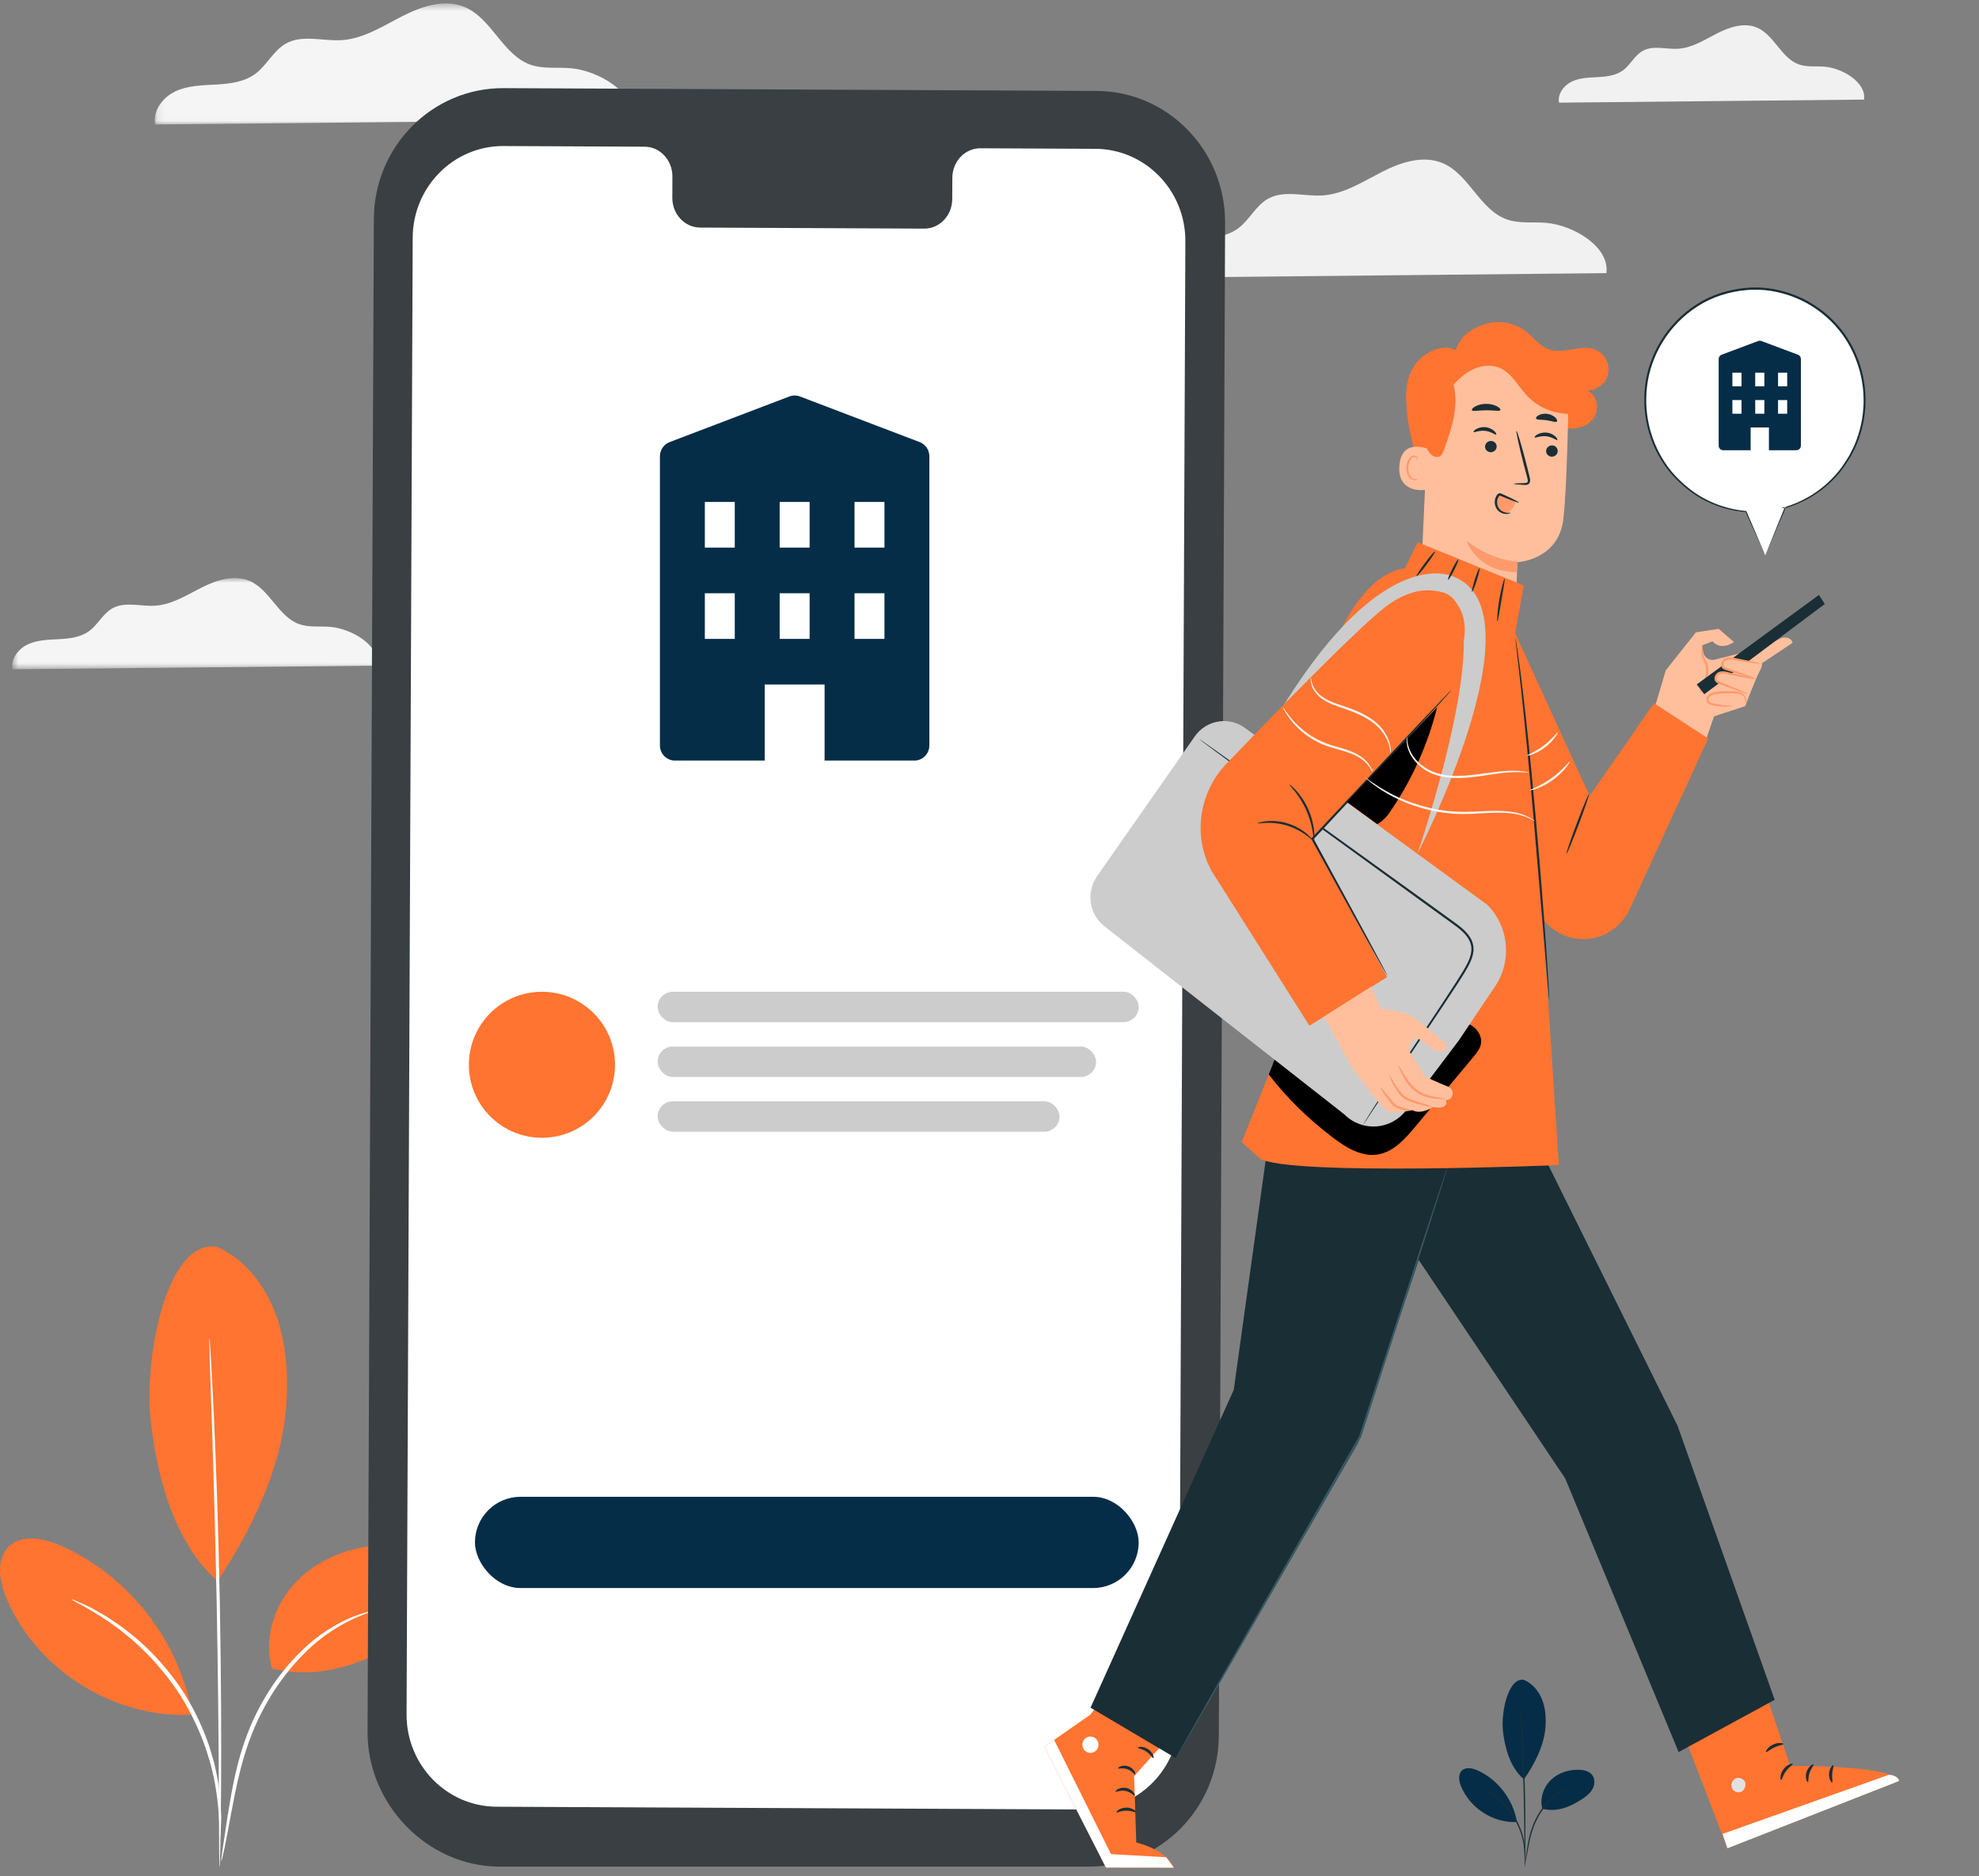
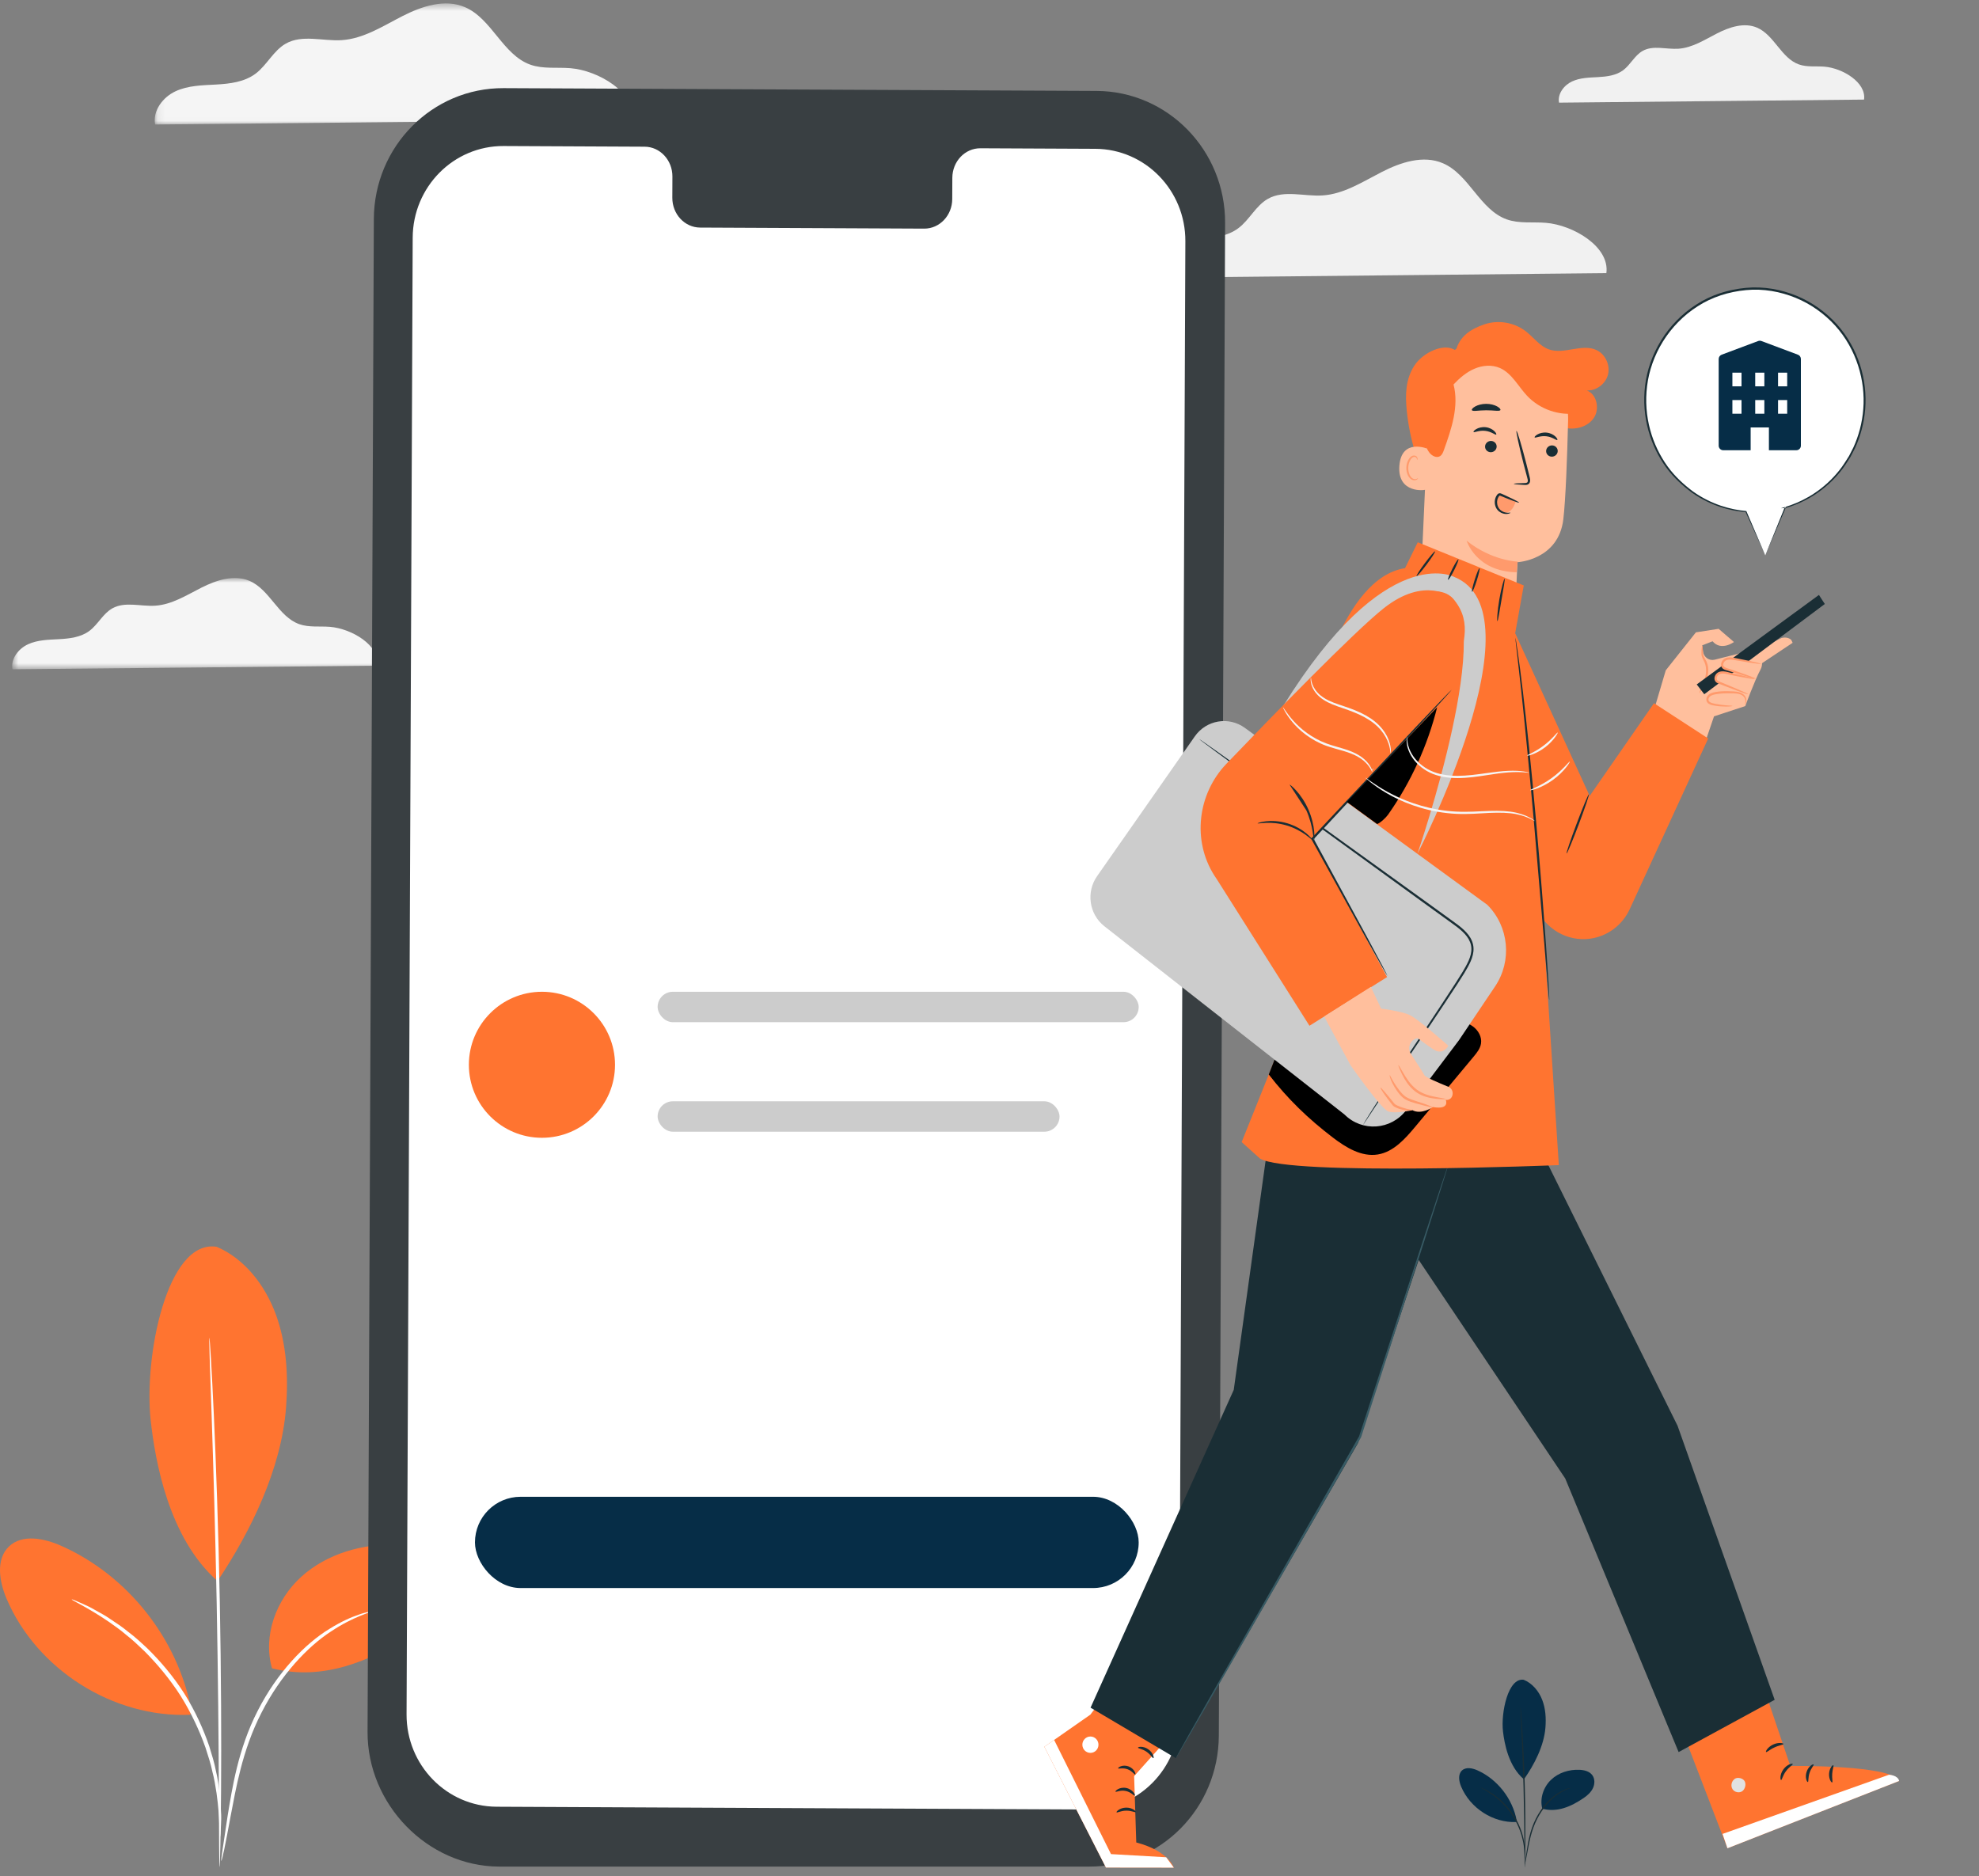
<svg xmlns="http://www.w3.org/2000/svg" width="270" height="256" viewBox="0 0 270 256" fill="none">
  <rect x="0" y="0" width="270" height="256" fill="#808080" stroke="none" />
  <path fill-rule="evenodd" clip-rule="evenodd" d="M254.319 13.588C254.637 11.234 251.372 9.297 248.919 9.096C247.749 9 246.534 9.182 245.425 8.789C243.024 7.937 242.065 4.78 239.722 3.774C237.97 3.022 235.954 3.692 234.256 4.562C232.557 5.431 230.879 6.526 228.982 6.65C227.331 6.757 225.539 6.134 224.096 6.955C223.02 7.566 222.456 8.828 221.464 9.572C220.494 10.3 219.229 10.455 218.024 10.521C216.821 10.588 215.575 10.6 214.479 11.111C213.382 11.622 212.476 12.801 212.703 14.006L254.319 13.588Z" fill="#F1F1F1" />
  <mask id="mask0_903_3160" style="mask-type:luminance" maskUnits="userSpaceOnUse" x="21" y="0" width="66" height="17">
    <path fill-rule="evenodd" clip-rule="evenodd" d="M21.107 0.468H86.306V16.987H21.107V0.468Z" fill="white" />
  </mask>
  <g mask="url(#mask0_903_3160)">
    <path fill-rule="evenodd" clip-rule="evenodd" d="M86.273 16.332C86.771 12.649 81.663 9.619 77.824 9.304C75.994 9.154 74.093 9.439 72.359 8.824C68.602 7.491 67.102 2.552 63.436 0.978C60.695 -0.198 57.54 0.849 54.883 2.209C52.226 3.57 49.6 5.283 46.631 5.476C44.049 5.645 41.245 4.67 38.987 5.954C37.303 6.91 36.421 8.885 34.87 10.05C33.352 11.189 31.372 11.43 29.488 11.534C27.605 11.638 25.655 11.658 23.94 12.457C22.226 13.256 20.806 15.102 21.163 16.987L86.273 16.332Z" fill="#F5F5F5" />
  </g>
  <mask id="mask1_903_3160" style="mask-type:luminance" maskUnits="userSpaceOnUse" x="1" y="78" width="51" height="14">
    <path fill-rule="evenodd" clip-rule="evenodd" d="M1.662 78.865H51.508V91.318H1.662V78.865Z" fill="white" />
  </mask>
  <g mask="url(#mask1_903_3160)">
    <path fill-rule="evenodd" clip-rule="evenodd" d="M51.482 90.825C51.863 88.048 47.958 85.764 45.023 85.526C43.624 85.413 42.17 85.628 40.844 85.164C37.972 84.159 36.825 80.436 34.023 79.249C31.927 78.363 29.515 79.152 27.484 80.178C25.452 81.204 23.445 82.495 21.175 82.641C19.201 82.768 17.058 82.033 15.331 83.001C14.044 83.722 13.369 85.21 12.183 86.088C11.023 86.947 9.509 87.129 8.069 87.207C6.629 87.286 5.138 87.3 3.827 87.903C2.516 88.505 1.431 89.897 1.704 91.318L51.482 90.825Z" fill="#F5F5F5" />
  </g>
  <path fill-rule="evenodd" clip-rule="evenodd" d="M219.16 37.266C219.646 33.669 214.658 30.709 210.909 30.402C209.121 30.256 207.264 30.534 205.571 29.933C201.902 28.631 200.437 23.808 196.856 22.271C194.179 21.122 191.098 22.144 188.503 23.474C185.908 24.802 183.344 26.475 180.445 26.664C177.923 26.828 175.184 25.877 172.979 27.131C171.334 28.064 170.473 29.992 168.957 31.13C167.476 32.242 165.542 32.478 163.702 32.58C161.863 32.682 159.959 32.701 158.284 33.481C156.609 34.261 155.224 36.064 155.571 37.905L219.16 37.266Z" fill="#F1F1F1" />
  <path fill-rule="evenodd" clip-rule="evenodd" d="M221.037 211.662C221.012 211.672 220.883 211.36 220.672 210.788C220.457 210.217 220.173 209.382 219.838 208.344C219.166 206.27 218.333 203.373 217.427 200.175C216.521 196.976 215.65 194.1 214.949 192.042C214.601 191.012 214.311 190.181 214.103 189.609C213.898 189.036 213.797 188.713 213.822 188.702C213.847 188.692 213.996 188.994 214.244 189.55C214.496 190.105 214.827 190.923 215.208 191.945C215.98 193.985 216.897 196.86 217.803 200.063C218.689 203.22 219.491 206.077 220.103 208.259C220.386 209.244 220.625 210.073 220.816 210.739C220.983 211.324 221.064 211.653 221.037 211.662Z" fill="#E1E1E1" />
  <path fill-rule="evenodd" clip-rule="evenodd" d="M58.011 144.775C57.994 144.762 58.188 144.483 58.553 143.992C58.955 143.458 59.477 142.761 60.108 141.92C61.42 140.171 63.222 137.746 65.136 135.013C67.056 132.281 68.729 129.763 69.928 127.932C70.505 127.052 70.983 126.322 71.349 125.763C71.687 125.252 71.883 124.975 71.901 124.987C71.92 124.998 71.759 125.298 71.452 125.829C71.146 126.36 70.692 127.122 70.114 128.054C68.961 129.919 67.314 132.462 65.39 135.197C63.473 137.936 61.639 140.343 60.282 142.059C59.601 142.916 59.044 143.603 58.648 144.07C58.253 144.537 58.027 144.789 58.011 144.775Z" fill="#E1E1E1" />
  <path fill-rule="evenodd" clip-rule="evenodd" d="M207.879 229.187C209.054 229.662 209.941 230.725 210.406 231.922C210.871 233.12 210.95 234.44 210.846 235.723C210.647 238.204 209.342 240.745 207.916 242.768C205.814 241.016 205.246 237.86 205.057 236.241C204.758 233.681 205.745 228.871 207.879 229.187Z" fill="#062D47" />
  <path fill-rule="evenodd" clip-rule="evenodd" d="M210.419 246.775C210.049 245.387 210.573 243.836 211.599 242.847C212.623 241.857 214.084 241.406 215.495 241.471C216.148 241.501 216.857 241.672 217.246 242.205C217.61 242.705 217.593 243.418 217.327 243.977C217.061 244.536 216.585 244.963 216.078 245.31C214.339 246.498 212.442 247.324 210.419 246.775Z" fill="#062D47" />
  <path fill-rule="evenodd" clip-rule="evenodd" d="M208.027 254.44C208.015 254.437 208.037 254.256 208.085 253.93C208.137 253.57 208.207 253.106 208.29 252.549C208.481 251.394 208.721 249.741 209.548 248.118C210.364 246.498 211.538 245.288 212.54 244.673C213.037 244.36 213.474 244.168 213.784 244.066C213.937 244.007 214.062 243.983 214.144 243.96C214.228 243.94 214.272 243.932 214.274 243.937C214.29 243.977 213.57 244.133 212.608 244.781C211.642 245.411 210.508 246.608 209.706 248.2C208.895 249.79 208.635 251.421 208.413 252.571C208.307 253.15 208.221 253.619 208.152 253.942C208.085 254.265 208.039 254.442 208.027 254.44Z" fill="#1A2E35" />
  <path fill-rule="evenodd" clip-rule="evenodd" d="M207.446 232.917C207.452 232.916 207.463 232.993 207.478 233.138C207.492 233.302 207.511 233.514 207.535 233.774C207.58 234.327 207.637 235.128 207.699 236.117C207.823 238.097 207.956 240.834 208.036 243.86C208.115 246.887 208.127 249.628 208.108 251.611C208.098 252.603 208.084 253.406 208.067 253.96C208.057 254.222 208.049 254.433 208.043 254.598C208.036 254.743 208.029 254.821 208.023 254.821C208.017 254.82 208.012 254.743 208.008 254.597C208.005 254.433 208.002 254.221 207.998 253.959C207.994 253.382 207.988 252.585 207.982 251.611C207.969 249.629 207.938 246.89 207.859 243.865C207.779 240.841 207.666 238.105 207.574 236.124C207.529 235.151 207.492 234.355 207.466 233.778C207.456 233.517 207.448 233.305 207.442 233.14C207.439 232.994 207.44 232.918 207.446 232.917Z" fill="#1A2E35" />
  <path fill-rule="evenodd" clip-rule="evenodd" d="M206.925 248.392C206.367 245.414 204.304 242.772 201.579 241.548C200.885 241.237 199.985 241.047 199.439 241.583C198.892 242.119 199.046 243.045 199.344 243.757C200.581 246.716 203.725 248.734 206.882 248.597" fill="#062D47" />
  <path fill-rule="evenodd" clip-rule="evenodd" d="M201.982 243.883C201.987 243.871 202.143 243.936 202.423 244.062C202.562 244.124 202.733 244.201 202.921 244.312C203.108 244.424 203.334 244.532 203.558 244.692C203.786 244.845 204.04 245.008 204.289 245.217C204.55 245.41 204.805 245.646 205.071 245.896C205.591 246.408 206.118 247.024 206.574 247.74C207.024 248.46 207.356 249.204 207.593 249.9C207.701 250.252 207.805 250.587 207.865 250.91C207.944 251.229 207.978 251.532 208.015 251.808C208.061 252.083 208.056 252.336 208.072 252.556C208.089 252.777 208.08 252.968 208.073 253.123C208.06 253.434 208.047 253.605 208.035 253.604C207.995 253.603 208.044 252.915 207.891 251.825C207.847 251.554 207.805 251.256 207.721 250.943C207.657 250.627 207.549 250.299 207.439 249.954C207.197 249.272 206.866 248.545 206.425 247.837C205.977 247.134 205.464 246.527 204.958 246.015C204.698 245.766 204.451 245.53 204.198 245.334C203.956 245.123 203.709 244.957 203.489 244.798C202.59 244.185 201.965 243.919 201.982 243.883Z" fill="#1A2E35" />
  <path fill-rule="evenodd" clip-rule="evenodd" d="M29.561 170.111C33.31 171.707 36.137 175.278 37.619 179.299C39.103 183.319 39.356 187.754 39.026 192.061C38.389 200.395 34.227 208.926 29.678 215.72C22.974 209.835 21.162 199.238 20.56 193.8C19.604 185.205 22.753 169.051 29.561 170.111Z" fill="#FF7430" />
  <path fill-rule="evenodd" clip-rule="evenodd" d="M37.109 227.621C35.855 223.21 37.632 218.277 41.106 215.132C44.577 211.985 49.525 210.553 54.306 210.759C56.517 210.854 58.92 211.397 60.24 213.093C61.473 214.681 61.414 216.948 60.512 218.725C59.61 220.503 57.997 221.862 56.28 222.963C50.389 226.741 43.964 229.366 37.109 227.621Z" fill="#FF7430" />
  <path fill-rule="evenodd" clip-rule="evenodd" d="M30.192 253.908C30.152 253.9 30.226 253.312 30.381 252.257C30.552 251.091 30.781 249.588 31.051 247.781C31.674 244.039 32.457 238.683 35.156 233.423C37.818 228.175 41.648 224.252 44.916 222.262C46.537 221.245 47.964 220.625 48.974 220.293C49.473 220.104 49.882 220.026 50.15 219.95C50.422 219.885 50.567 219.858 50.573 219.877C50.624 220.007 48.276 220.511 45.138 222.609C41.988 224.651 38.288 228.532 35.67 233.69C33.023 238.841 32.178 244.127 31.453 247.851C31.105 249.729 30.824 251.25 30.601 252.295C30.381 253.343 30.231 253.915 30.192 253.908Z" fill="white" />
  <path fill-rule="evenodd" clip-rule="evenodd" d="M28.563 182.514C28.578 182.512 28.604 182.764 28.641 183.242C28.675 183.784 28.721 184.481 28.777 185.341C28.888 187.164 29.025 189.803 29.175 193.067C29.473 199.594 29.796 208.619 29.99 218.597C30.18 228.578 30.208 237.614 30.162 244.155C30.138 247.425 30.104 250.072 30.062 251.899C30.04 252.763 30.02 253.46 30.006 254.004C29.99 254.483 29.973 254.738 29.957 254.738C29.943 254.736 29.931 254.483 29.921 254.002C29.914 253.458 29.906 252.761 29.896 251.897C29.886 249.994 29.873 247.367 29.858 244.154C29.826 237.618 29.753 228.587 29.561 218.613C29.366 208.643 29.093 199.622 28.872 193.09C28.765 189.88 28.675 187.255 28.61 185.354C28.588 184.492 28.569 183.793 28.555 183.25C28.546 182.768 28.549 182.516 28.563 182.514Z" fill="white" />
  <path fill-rule="evenodd" clip-rule="evenodd" d="M26.103 233.292C24.25 223.549 17.388 214.905 8.328 210.9C6.021 209.883 3.03 209.26 1.212 211.013C-0.606 212.769 -0.093 215.799 0.896 218.126C5.011 227.809 15.464 234.411 25.962 233.962" fill="#FF7430" />
  <path fill-rule="evenodd" clip-rule="evenodd" d="M9.79 218.215C9.807 218.176 10.327 218.392 11.262 218.812C11.728 219.018 12.301 219.274 12.927 219.645C13.554 220.016 14.309 220.375 15.057 220.908C15.819 221.42 16.67 221.961 17.502 222.657C18.373 223.3 19.226 224.085 20.117 224.918C21.855 226.624 23.617 228.673 25.141 231.058C26.644 233.456 27.755 235.933 28.548 238.253C28.91 239.425 29.256 240.539 29.457 241.616C29.72 242.677 29.836 243.686 29.96 244.606C30.113 245.522 30.095 246.365 30.148 247.099C30.206 247.834 30.177 248.469 30.151 248.985C30.109 250.02 30.064 250.589 30.026 250.587C29.892 250.585 30.055 248.293 29.544 244.663C29.397 243.759 29.258 242.767 28.977 241.726C28.762 240.672 28.401 239.582 28.033 238.433C27.223 236.16 26.116 233.739 24.644 231.383C23.145 229.042 21.429 227.018 19.738 225.316C18.87 224.487 18.044 223.7 17.198 223.047C16.39 222.343 15.564 221.79 14.827 221.263C11.823 219.221 9.734 218.335 9.79 218.215Z" fill="white" />
  <path fill-rule="evenodd" clip-rule="evenodd" d="M148.584 254.676L68.058 254.676C58.329 254.631 50.106 246.187 50.147 236.286L51.004 29.884C51.045 19.976 58.972 11.98 68.707 12.026L149.604 12.406C159.333 12.451 167.185 20.514 167.144 30.416L166.287 236.818C166.245 246.725 158.318 254.721 148.584 254.676Z" fill="#393F42" />
  <path fill-rule="evenodd" clip-rule="evenodd" d="M149.439 20.304L133.754 20.23C131.65 20.22 129.937 22.027 129.929 24.264L129.916 27.16C129.908 29.398 128.194 31.203 126.091 31.194L95.519 31.05C93.416 31.04 91.718 29.218 91.727 26.98L91.739 24.085C91.748 21.847 90.05 20.025 87.947 20.015L82.431 19.989L68.703 19.924C61.886 19.893 56.334 25.493 56.305 32.431L55.468 233.894C55.439 240.83 60.938 246.476 67.753 246.508L148.487 246.887C155.305 246.919 160.856 241.319 160.886 234.381L161.722 32.916C161.751 25.982 156.252 20.336 149.439 20.304Z" fill="white" />
  <path fill-rule="evenodd" clip-rule="evenodd" d="M240.842 75.772L238.206 69.796C235.536 69.576 232.891 68.626 230.572 66.894C223.903 61.916 222.463 52.378 227.354 45.593C232.247 38.805 241.618 37.34 248.286 42.318C254.955 47.297 256.395 56.834 251.503 63.62C249.461 66.454 246.636 68.356 243.554 69.253L243.563 69.253L240.842 75.772Z" fill="white" />
  <path fill-rule="evenodd" clip-rule="evenodd" d="M240.842 75.772C241.043 75.277 241.839 73.309 243.494 69.223L243.565 69.329C243.565 69.329 243.559 69.329 243.556 69.329L242.975 69.344L243.534 69.179C245.583 68.574 248.032 67.347 250.139 65.102C250.658 64.541 251.17 63.931 251.613 63.243C251.831 62.898 252.065 62.554 252.28 62.193C252.472 61.818 252.666 61.437 252.862 61.051C253.581 59.476 254.075 57.688 254.214 55.783C254.518 51.993 253.316 47.681 250.386 44.435C248.928 42.827 247.082 41.496 244.99 40.636C242.902 39.782 240.569 39.356 238.233 39.581C235.858 39.799 233.548 40.536 231.604 41.798C229.652 43.043 228.039 44.72 226.871 46.606C225.704 48.492 224.969 50.583 224.718 52.663C224.457 54.742 224.633 56.795 225.14 58.659C225.646 60.526 226.481 62.204 227.499 63.62C228.524 65.038 229.761 66.144 230.986 67.062C233.497 68.847 236.129 69.538 238.213 69.722L238.256 69.725L238.273 69.765C239.88 73.522 240.642 75.304 240.842 75.772C240.632 75.308 239.831 73.545 238.141 69.825L238.202 69.868C236.096 69.707 233.425 69.03 230.867 67.236C229.62 66.315 228.359 65.198 227.31 63.763C226.269 62.329 225.413 60.628 224.892 58.729C224.369 56.835 224.184 54.746 224.444 52.627C224.695 50.508 225.439 48.374 226.627 46.449C227.812 44.525 229.455 42.811 231.447 41.541C233.429 40.251 235.785 39.498 238.209 39.275C240.592 39.046 242.973 39.482 245.103 40.354C247.237 41.234 249.116 42.593 250.6 44.236C252.084 45.884 253.142 47.826 253.778 49.819C254.415 51.816 254.625 53.868 254.474 55.803C254.324 57.741 253.815 59.557 253.078 61.155C252.876 61.546 252.677 61.931 252.48 62.312C252.259 62.678 252.021 63.025 251.798 63.374C251.344 64.07 250.822 64.686 250.292 65.252C248.14 67.516 245.651 68.737 243.576 69.326L243.553 69.176H243.561L243.678 69.174L243.632 69.282C241.891 73.332 241.052 75.282 240.842 75.772Z" fill="#1A2E35" />
  <path fill-rule="evenodd" clip-rule="evenodd" d="M198.624 47.851C199.143 45.887 200.595 44.92 202.486 44.264C204.377 43.608 206.58 43.972 208.17 45.203C209.233 46.027 210.066 47.225 211.329 47.671C213.408 48.407 215.843 46.822 217.836 47.772C219.016 48.334 219.702 49.799 219.388 51.085C219.074 52.372 217.794 53.339 216.493 53.273C217.849 53.778 218.271 55.747 217.479 56.976C216.686 58.205 215.058 58.669 213.638 58.399C212.218 58.13 210.981 57.254 209.907 56.271C208.833 55.288 207.87 54.177 206.723 53.285C205.576 52.392 204.183 51.717 202.741 51.796C200.789 51.903 199.114 53.401 198.243 55.183C197.373 56.965 197.172 59 197.064 60.987C196.955 62.974 196.92 64.993 196.342 66.894C196.274 67.117 196.171 67.368 195.951 67.436C195.635 67.535 195.365 67.192 195.207 66.895C193.431 63.541 192.31 59.829 191.929 56.038C191.708 53.836 191.765 51.752 192.954 49.899C194.144 48.046 197.149 46.681 198.624 47.851Z" fill="#FF7430" />
  <path fill-rule="evenodd" clip-rule="evenodd" d="M194.849 57.071L193.85 79.36C193.68 83.15 194.192 88.753 200.093 88.753C205.212 88.36 206.725 83.492 206.88 79.954C206.954 78.276 207.018 76.877 207.037 76.705C207.037 76.705 212.636 76.43 213.291 70.833C213.607 68.128 213.812 62.503 213.94 57.412C214.077 51.944 210.059 47.288 204.715 46.709L204.184 46.651C198.419 46.371 194.964 51.198 194.849 57.071Z" fill="#FFBF9D" />
  <path fill-rule="evenodd" clip-rule="evenodd" d="M207.055 76.625C207.055 76.625 203.544 76.536 200.092 73.77C200.092 73.77 201.368 77.988 206.915 78.078L207.055 76.625Z" fill="#FF9A6C" />
  <path fill-rule="evenodd" clip-rule="evenodd" d="M212.522 61.581C212.492 62.005 212.115 62.329 211.679 62.306C211.243 62.283 210.914 61.921 210.943 61.497C210.973 61.073 211.351 60.747 211.786 60.771C212.221 60.794 212.551 61.156 212.522 61.581Z" fill="#1A2E35" />
  <path fill-rule="evenodd" clip-rule="evenodd" d="M212.469 60.034C212.361 60.127 211.812 59.615 210.965 59.525C210.12 59.423 209.453 59.8 209.372 59.683C209.332 59.632 209.452 59.454 209.743 59.284C210.03 59.113 210.504 58.967 211.031 59.028C211.558 59.087 211.981 59.333 212.215 59.563C212.454 59.794 212.522 59.992 212.469 60.034Z" fill="#1A2E35" />
  <path fill-rule="evenodd" clip-rule="evenodd" d="M204.191 60.974C204.161 61.398 203.784 61.722 203.348 61.699C202.913 61.676 202.583 61.314 202.613 60.89C202.642 60.466 203.02 60.141 203.455 60.164C203.89 60.187 204.221 60.55 204.191 60.974Z" fill="#1A2E35" />
  <path fill-rule="evenodd" clip-rule="evenodd" d="M204.134 59.294C204.025 59.387 203.475 58.874 202.629 58.785C201.785 58.683 201.118 59.059 201.037 58.943C200.997 58.892 201.115 58.714 201.407 58.544C201.694 58.373 202.169 58.228 202.696 58.287C203.223 58.347 203.645 58.592 203.88 58.822C204.117 59.053 204.186 59.252 204.134 59.294Z" fill="#1A2E35" />
  <path fill-rule="evenodd" clip-rule="evenodd" d="M206.537 66.013C206.538 65.964 207.074 65.928 207.938 65.91C208.157 65.91 208.366 65.889 208.418 65.743C208.485 65.589 208.419 65.343 208.341 65.075C208.194 64.521 208.04 63.94 207.877 63.331C207.24 60.851 206.802 58.821 206.9 58.795C206.999 58.77 207.596 60.76 208.234 63.241C208.386 63.852 208.532 64.434 208.67 64.992C208.725 65.251 208.836 65.549 208.692 65.867C208.617 66.025 208.445 66.127 208.303 66.15C208.16 66.178 208.038 66.167 207.93 66.162C207.068 66.116 206.535 66.062 206.537 66.013Z" fill="#1A2E35" />
  <path fill-rule="evenodd" clip-rule="evenodd" d="M204.705 55.942C204.597 56.167 203.764 55.965 202.758 55.979C201.752 55.973 200.921 56.182 200.811 55.958C200.763 55.85 200.925 55.645 201.272 55.453C201.617 55.262 202.152 55.103 202.755 55.1C203.358 55.098 203.893 55.253 204.239 55.442C204.588 55.631 204.753 55.835 204.705 55.942Z" fill="#1A2E35" />
-   <path fill-rule="evenodd" clip-rule="evenodd" d="M212.419 57.508C212.249 57.687 211.688 57.421 210.987 57.336C210.29 57.225 209.679 57.327 209.564 57.107C209.514 57.002 209.628 56.816 209.907 56.658C210.182 56.502 210.625 56.397 211.105 56.464C211.586 56.532 211.984 56.754 212.208 56.981C212.434 57.209 212.495 57.419 212.419 57.508Z" fill="#1A2E35" />
  <path fill-rule="evenodd" clip-rule="evenodd" d="M194.864 61.269C194.775 61.218 191.2 59.72 190.919 63.565C190.638 67.409 194.489 66.903 194.503 66.793C194.518 66.683 194.864 61.269 194.864 61.269Z" fill="#FFBF9D" />
  <path fill-rule="evenodd" clip-rule="evenodd" d="M193.456 65.25C193.44 65.236 193.387 65.292 193.272 65.335C193.159 65.378 192.97 65.398 192.779 65.309C192.39 65.129 192.102 64.459 192.134 63.765C192.15 63.414 192.246 63.087 192.388 62.82C192.524 62.547 192.717 62.364 192.92 62.343C193.124 62.311 193.257 62.444 193.296 62.556C193.338 62.667 193.309 62.742 193.328 62.75C193.338 62.761 193.414 62.692 193.396 62.531C193.385 62.453 193.347 62.359 193.264 62.279C193.179 62.197 193.048 62.148 192.908 62.154C192.614 62.152 192.333 62.405 192.176 62.698C192.004 62.99 191.888 63.358 191.87 63.752C191.838 64.529 192.175 65.283 192.709 65.485C192.97 65.576 193.198 65.511 193.319 65.428C193.442 65.342 193.468 65.258 193.456 65.25Z" fill="#FF9A6C" />
  <path fill-rule="evenodd" clip-rule="evenodd" d="M215.227 56.374C212.733 56.768 210.073 55.849 208.331 53.989C207.113 52.688 206.252 50.915 204.629 50.206C203.536 49.73 202.254 49.842 201.159 50.312C200.062 50.782 199.131 51.58 198.311 52.457C199.077 55.42 198.03 58.523 196.996 61.401C196.882 61.719 196.749 62.06 196.466 62.238C195.984 62.537 195.345 62.193 195.001 61.737C194.449 61.008 194.305 60.047 194.241 59.129C194.094 57.036 194.265 54.904 194.927 52.917C195.588 50.931 196.759 49.095 198.391 47.814C200.431 46.214 203.123 45.561 205.679 45.879C208.236 46.196 210.644 47.446 212.523 49.238C213.395 50.07 214.177 51.045 214.552 52.2" fill="#FF7430" />
  <path fill-rule="evenodd" clip-rule="evenodd" d="M206.798 68.448C206.666 68.787 206.532 69.132 206.311 69.42C206.09 69.708 205.767 69.936 205.409 69.953C205.027 69.971 204.659 69.741 204.446 69.418C204.232 69.095 204.16 68.693 204.177 68.303C204.193 67.953 204.351 67.533 204.694 67.491C204.837 67.474 204.978 67.53 205.111 67.586C205.712 67.834 206.313 68.081 206.915 68.33" fill="#FF9A6C" />
  <path fill-rule="evenodd" clip-rule="evenodd" d="M206.078 69.958C206.069 69.9 205.673 70.064 205.116 69.837C204.846 69.727 204.551 69.508 204.389 69.164C204.226 68.825 204.194 68.365 204.365 67.964C204.404 67.863 204.464 67.771 204.522 67.689C204.594 67.613 204.58 67.616 204.658 67.628C204.732 67.648 204.85 67.704 204.947 67.743C205.048 67.785 205.147 67.826 205.244 67.866C205.63 68.025 205.979 68.164 206.275 68.276C206.865 68.501 207.239 68.619 207.257 68.577C207.274 68.535 206.932 68.342 206.364 68.063C206.08 67.924 205.74 67.762 205.36 67.588C205.265 67.545 205.167 67.501 205.068 67.455C204.962 67.411 204.883 67.363 204.739 67.317C204.668 67.297 204.568 67.286 204.471 67.325C204.376 67.365 204.316 67.431 204.272 67.485C204.191 67.594 204.12 67.707 204.069 67.833C203.857 68.335 203.908 68.89 204.124 69.302C204.345 69.722 204.721 69.959 205.04 70.056C205.365 70.157 205.644 70.133 205.822 70.086C206.001 70.039 206.085 69.976 206.078 69.958Z" fill="#1A2E35" />
  <path fill-rule="evenodd" clip-rule="evenodd" d="M240.041 228.496L244.256 240.946C244.256 240.946 258.106 240.768 259.105 242.991L235.679 252.175L228.33 233.05L240.041 228.496Z" fill="#FF7430" />
  <path fill-rule="evenodd" clip-rule="evenodd" d="M236.622 242.753C236.216 243.058 236.099 243.698 236.38 244.124C236.662 244.549 237.303 244.676 237.713 244.379C238.124 244.082 238.287 243.316 237.96 242.926C237.634 242.536 236.874 242.429 236.546 242.817" fill="#E1E1E1" />
  <path fill-rule="evenodd" clip-rule="evenodd" d="M235.679 252.175L235.012 250.218L257.722 242.145C257.722 242.145 258.94 242.198 259.105 242.991L235.679 252.175Z" fill="white" />
  <path fill-rule="evenodd" clip-rule="evenodd" d="M244.589 240.677C244.63 240.795 244.078 241.072 243.657 241.667C243.22 242.251 243.121 242.869 242.998 242.864C242.884 242.882 242.792 242.12 243.314 241.408C243.83 240.692 244.574 240.561 244.589 240.677Z" fill="#1A2E35" />
  <path fill-rule="evenodd" clip-rule="evenodd" d="M247.439 240.747C247.507 240.849 247.087 241.242 246.885 241.886C246.664 242.525 246.767 243.096 246.652 243.136C246.551 243.196 246.214 242.545 246.48 241.749C246.74 240.95 247.394 240.637 247.439 240.747Z" fill="#1A2E35" />
  <path fill-rule="evenodd" clip-rule="evenodd" d="M249.967 243.193C249.873 243.258 249.493 242.739 249.545 241.986C249.593 241.233 250.038 240.77 250.123 240.848C250.224 240.919 250.005 241.397 249.972 242.016C249.924 242.633 250.077 243.137 249.967 243.193Z" fill="#1A2E35" />
  <path fill-rule="evenodd" clip-rule="evenodd" d="M243.32 237.947C243.312 238.072 242.727 238.117 242.097 238.415C241.461 238.7 241.041 239.118 240.945 239.042C240.846 238.984 241.174 238.36 241.921 238.02C242.664 237.673 243.341 237.834 243.32 237.947Z" fill="#1A2E35" />
  <path fill-rule="evenodd" clip-rule="evenodd" d="M154.093 226.86L153.83 227.21L148.761 233.945L142.482 238.328L150.889 254.81L160.147 254.821C160.147 254.821 159.478 252.556 155.024 251.384L154.732 242.335L162.729 233.397" fill="#FF7430" />
  <path fill-rule="evenodd" clip-rule="evenodd" d="M142.481 238.327L150.889 254.809L160.146 254.821L159.105 253.403L151.578 252.973L143.817 237.395L142.481 238.327Z" fill="white" />
  <path fill-rule="evenodd" clip-rule="evenodd" d="M154.968 247.238C154.899 247.334 154.366 247.026 153.65 247.046C152.933 247.045 152.408 247.368 152.337 247.274C152.25 247.202 152.772 246.638 153.644 246.631C154.516 246.615 155.052 247.165 154.968 247.238Z" fill="#1A2E35" />
  <path fill-rule="evenodd" clip-rule="evenodd" d="M154.82 244.993C154.727 245.06 154.315 244.504 153.578 244.357C152.84 244.202 152.25 244.553 152.189 244.455C152.157 244.413 152.264 244.255 152.524 244.111C152.78 243.967 153.201 243.857 153.658 243.95C154.113 244.044 154.461 244.311 154.641 244.544C154.827 244.78 154.865 244.967 154.82 244.993Z" fill="#1A2E35" />
  <path fill-rule="evenodd" clip-rule="evenodd" d="M154.882 242.111C154.781 242.163 154.465 241.619 153.82 241.391C153.179 241.156 152.597 241.377 152.55 241.272C152.525 241.225 152.643 241.093 152.899 240.996C153.151 240.898 153.551 240.855 153.956 241.001C154.362 241.147 154.646 241.437 154.781 241.673C154.92 241.914 154.93 242.09 154.882 242.111Z" fill="#1A2E35" />
  <path fill-rule="evenodd" clip-rule="evenodd" d="M157.361 239.879C157.251 239.918 156.991 239.382 156.416 239.003C155.853 238.607 155.267 238.567 155.26 238.449C155.229 238.34 155.946 238.18 156.643 238.659C157.343 239.13 157.472 239.866 157.361 239.879Z" fill="#1A2E35" />
  <path fill-rule="evenodd" clip-rule="evenodd" d="M149.867 238.045C149.867 238.663 149.375 239.162 148.769 239.162C148.162 239.162 147.67 238.663 147.67 238.045C147.67 237.428 148.162 236.928 148.769 236.928C149.375 236.928 149.867 237.428 149.867 238.045Z" fill="white" />
  <path fill-rule="evenodd" clip-rule="evenodd" d="M184.921 159.027L213.546 201.719L229.019 239.051L242.123 231.92L228.875 194.533L209.405 155.26L184.921 159.027Z" fill="#1A2E35" />
  <path fill-rule="evenodd" clip-rule="evenodd" d="M173.102 155.26L168.324 189.631L148.787 232.993L160.424 239.881L185.273 196.898L199.067 155.26H173.102Z" fill="#1A2E35" />
  <path fill-rule="evenodd" clip-rule="evenodd" d="M160.424 239.881C160.419 239.878 160.454 239.808 160.525 239.673C160.605 239.526 160.712 239.329 160.848 239.078C161.148 238.544 161.573 237.781 162.119 236.805C163.242 234.824 164.852 231.981 166.839 228.475C170.856 221.444 176.393 211.754 182.508 201.052C183.509 199.306 184.495 197.587 185.431 195.956L185.418 195.984C188.826 185.541 191.841 176.301 194.01 169.654C195.101 166.354 195.978 163.699 196.589 161.85C196.893 160.949 197.13 160.246 197.298 159.75C197.378 159.523 197.441 159.344 197.489 159.209C197.533 159.087 197.557 159.026 197.562 159.027C197.566 159.029 197.551 159.093 197.515 159.218C197.474 159.355 197.419 159.537 197.351 159.768C197.196 160.268 196.975 160.976 196.692 161.885C196.102 163.74 195.253 166.406 194.199 169.718C192.054 176.373 189.072 185.624 185.702 196.079L185.697 196.095L185.689 196.109C184.754 197.741 183.769 199.46 182.768 201.206C176.623 211.891 171.06 221.566 167.022 228.584C165.001 232.07 163.362 234.895 162.22 236.866C161.654 237.829 161.211 238.582 160.901 239.109C160.754 239.354 160.638 239.546 160.552 239.689C160.471 239.819 160.428 239.884 160.424 239.881Z" fill="#375A64" />
  <path fill-rule="evenodd" clip-rule="evenodd" d="M211.225 136.653L210.259 121.901L206.589 87.129L207.892 79.876L193.427 73.987L191.691 77.52C183.004 78.85 179.348 96.3 179.348 96.3L179.046 131.777L169.403 155.828L171.905 158.073C175.856 160.486 212.674 158.966 212.674 158.966L211.225 136.653Z" fill="#FF7430" />
  <path fill-rule="evenodd" clip-rule="evenodd" d="M173.102 146.602C175.708 149.963 178.473 152.633 181.839 155.202C183.635 156.573 185.764 157.875 187.981 157.515C190.128 157.166 191.721 155.368 193.126 153.68C195.764 150.514 198.402 147.349 201.038 144.184C201.486 143.645 201.951 143.07 202.059 142.374C202.197 141.476 201.68 140.57 200.951 140.043C200.224 139.517 199.32 139.309 198.432 139.203C192.877 138.534 187.45 141.341 181.856 141.39C179.944 141.407 176.834 141.02 175.027 141.658L173.102 146.602Z" fill="black" />
  <path fill-rule="evenodd" clip-rule="evenodd" d="M202.916 123.452C205.872 126.405 206.322 131.091 203.986 134.572L199.04 141.939L191.861 151.456C189.795 154.195 185.839 154.474 183.421 152.052L150.677 126.378C148.594 124.744 148.152 121.726 149.676 119.545L163.007 100.476C164.578 98.229 167.645 97.709 169.847 99.316L202.916 123.452Z" fill="#CCCCCC" />
  <path fill-rule="evenodd" clip-rule="evenodd" d="M185.957 153.517C185.952 153.514 185.982 153.455 186.045 153.341C186.118 153.214 186.213 153.049 186.332 152.84C186.595 152.406 186.988 151.77 187.508 150.959C188.544 149.337 190.074 147.009 191.976 144.142C193.873 141.272 196.161 137.873 198.634 134.058C199.236 133.098 199.895 132.127 200.376 131.058C200.607 130.524 200.772 129.95 200.744 129.37C200.718 128.79 200.482 128.233 200.122 127.759C199.391 126.803 198.301 126.144 197.286 125.386C196.256 124.642 195.212 123.887 194.155 123.122C185.714 116.996 178.075 111.451 172.527 107.424C169.779 105.412 167.551 103.78 165.992 102.638C165.237 102.076 164.645 101.636 164.225 101.324C164.035 101.179 163.885 101.064 163.769 100.976C163.668 100.896 163.618 100.853 163.62 100.849C163.624 100.844 163.68 100.879 163.788 100.95C163.908 101.032 164.063 101.139 164.26 101.274C164.688 101.575 165.291 101.999 166.061 102.541C167.633 103.663 169.88 105.268 172.65 107.247C178.211 111.255 185.869 116.775 194.33 122.872C195.386 123.637 196.431 124.393 197.459 125.138C198.468 125.895 199.57 126.552 200.356 127.576C200.742 128.084 201.009 128.708 201.035 129.356C201.065 130.002 200.881 130.62 200.639 131.177C200.135 132.286 199.474 133.25 198.866 134.213C196.377 138.025 194.072 141.409 192.152 144.264C188.291 149.96 185.957 153.517 185.957 153.517Z" fill="#1A2E35" />
  <path fill-rule="evenodd" clip-rule="evenodd" d="M198.383 78.708C198.383 78.708 189.087 73.699 175.043 96.365L177.533 99.321C177.533 99.321 189.259 78.338 197.01 80.873C204.761 83.409 193.382 116.494 193.382 116.494C193.382 116.494 210.424 83.509 198.383 78.708Z" fill="#CCCCCC" />
  <path fill-rule="evenodd" clip-rule="evenodd" d="M167.322 104.213C163.387 108.316 162.619 114.683 165.695 119.486C165.802 119.653 165.91 119.813 166.017 119.967L178.654 139.953L189.242 133.311L178.993 114.378C178.993 114.378 183.757 109.372 188.942 103.741C195.926 96.156 203.364 86.843 198.036 81.494C198.036 81.494 194.402 78.569 188.821 82.963C184.786 86.142 173.345 97.93 167.322 104.213Z" fill="#FF7430" />
  <path fill-rule="evenodd" clip-rule="evenodd" d="M233.945 90.007L239.459 88.611C239.459 88.611 240.95 89.971 240.181 91.376C239.411 92.782 238.112 96.337 238.112 96.337L233.848 97.737L232.646 101.255L225.306 98.069L227.264 91.458L231.377 86.276L234.477 85.797L236.567 87.595C236.567 87.595 234.825 88.887 233.651 87.496L232.226 88.055L232.355 88.927C232.469 89.693 233.206 90.194 233.945 90.007Z" fill="#FFBF9D" />
  <path fill-rule="evenodd" clip-rule="evenodd" d="M239.429 88.837L243.037 87.055C243.037 87.055 243.886 86.791 244.395 87.322L244.576 87.702L240.259 90.576L239.429 88.837Z" fill="#FFBF9D" />
  <path fill-rule="evenodd" clip-rule="evenodd" d="M231.847 94.558C231.807 94.536 231.969 94.186 232.219 93.625C232.457 93.067 232.793 92.269 232.764 91.358C232.751 90.903 232.636 90.494 232.447 90.147C232.355 89.968 232.258 89.789 232.197 89.6C232.132 89.407 232.131 89.214 232.132 89.062C232.145 88.431 232.216 88.052 232.253 88.054C232.298 88.055 232.303 88.443 232.345 89.054C232.345 89.372 232.47 89.648 232.69 90.011C232.908 90.374 233.054 90.853 233.065 91.347C233.094 92.352 232.699 93.18 232.409 93.721C232.106 94.267 231.881 94.577 231.847 94.558Z" fill="#FF9A6C" />
  <path fill-rule="evenodd" clip-rule="evenodd" d="M248.163 81.169C248.213 81.273 248.964 82.406 248.964 82.406L232.518 94.72L231.488 93.385L248.163 81.169Z" fill="#1A2E35" />
  <path fill-rule="evenodd" clip-rule="evenodd" d="M238.033 96.089C238.363 95.717 238.163 95.077 237.758 94.791C237.354 94.505 236.832 94.476 236.34 94.462C235.535 94.44 234.722 94.432 233.934 94.595C233.674 94.65 233.408 94.727 233.206 94.902C233.005 95.077 232.882 95.373 232.977 95.625C233.091 95.932 233.452 96.049 233.769 96.113C234.621 96.284 235.493 96.354 236.361 96.321" fill="#FFBF9D" />
  <path fill-rule="evenodd" clip-rule="evenodd" d="M236.361 96.321C236.364 96.357 235.773 96.446 234.813 96.38C234.573 96.362 234.311 96.334 234.032 96.291C233.758 96.24 233.441 96.222 233.126 96.022C232.973 95.922 232.829 95.743 232.805 95.524C232.779 95.308 232.853 95.101 232.973 94.937C233.232 94.595 233.645 94.495 233.999 94.427C234.732 94.288 235.438 94.294 236.068 94.314C236.686 94.333 237.307 94.357 237.747 94.655C238.195 94.955 238.302 95.436 238.252 95.715C238.197 96.011 238.036 96.102 238.033 96.089C238.01 96.073 238.125 95.957 238.135 95.704C238.147 95.462 238.015 95.059 237.636 94.84C237.252 94.607 236.689 94.599 236.062 94.597C235.437 94.593 234.751 94.597 234.054 94.728C233.709 94.79 233.377 94.892 233.209 95.118C233.027 95.352 233.056 95.646 233.282 95.788C233.502 95.94 233.804 95.983 234.073 96.04C234.345 96.093 234.6 96.133 234.834 96.163C235.77 96.284 236.36 96.272 236.361 96.321Z" fill="#FF9A6C" />
  <path fill-rule="evenodd" clip-rule="evenodd" d="M239.412 92.663C238.1 92.335 237.161 92.203 235.849 91.875C235.422 91.768 234.958 91.663 234.552 91.837C234.145 92.01 233.89 92.593 234.189 92.922C234.294 93.04 234.444 93.102 234.59 93.159C235.897 93.682 237.205 94.204 238.511 94.726" fill="#FFBF9D" />
  <path fill-rule="evenodd" clip-rule="evenodd" d="M238.512 94.726C238.497 94.765 237.913 94.573 236.981 94.231C236.485 94.043 235.938 93.837 235.349 93.614C235.038 93.492 234.715 93.365 234.383 93.235C234.21 93.164 233.993 93.003 233.932 92.757C233.872 92.518 233.937 92.282 234.049 92.092C234.166 91.904 234.343 91.745 234.55 91.674C234.748 91.601 234.954 91.585 235.145 91.597C235.529 91.623 235.862 91.734 236.176 91.809C236.787 91.953 237.354 92.086 237.868 92.207C238.836 92.431 239.422 92.624 239.412 92.664C239.401 92.706 238.801 92.588 237.825 92.419C237.338 92.333 236.755 92.23 236.113 92.084C235.789 92.015 235.459 91.914 235.129 91.897C234.798 91.878 234.469 91.968 234.306 92.253C234.225 92.389 234.189 92.549 234.222 92.677C234.255 92.805 234.355 92.893 234.505 92.961C234.83 93.095 235.146 93.225 235.451 93.352C236.031 93.597 236.57 93.823 237.058 94.029C237.97 94.423 238.527 94.686 238.512 94.726Z" fill="#FF9A6C" />
  <path fill-rule="evenodd" clip-rule="evenodd" d="M240.258 90.576C238.928 90.334 238.034 90.164 236.704 89.923C236.27 89.843 235.801 89.769 235.407 89.969C235.013 90.169 234.795 90.767 235.113 91.077C235.226 91.186 235.379 91.238 235.528 91.287C236.866 91.722 238.204 92.158 239.541 92.594" fill="#FFBF9D" />
  <path fill-rule="evenodd" clip-rule="evenodd" d="M239.541 92.594C239.529 92.635 238.935 92.481 237.987 92.201C237.481 92.047 236.925 91.878 236.325 91.695C236.008 91.594 235.68 91.489 235.341 91.381C235.167 91.322 234.937 91.188 234.855 90.948C234.772 90.717 234.814 90.473 234.913 90.276C235.012 90.078 235.174 89.907 235.376 89.816C235.566 89.726 235.77 89.696 235.961 89.692C236.346 89.689 236.685 89.776 237.003 89.834C237.618 89.959 238.187 90.075 238.705 90.18C239.671 90.386 240.266 90.534 240.258 90.576C240.251 90.618 239.644 90.545 238.667 90.394C238.147 90.309 237.573 90.214 236.954 90.112C236.631 90.06 236.296 89.984 235.968 89.992C235.638 90 235.318 90.115 235.182 90.414C234.796 91.132 235.862 91.183 236.41 91.426C237.002 91.631 237.553 91.822 238.052 91.995C238.983 92.328 239.553 92.554 239.541 92.594Z" fill="#FF9A6C" />
  <path fill-rule="evenodd" clip-rule="evenodd" d="M233.054 100.758L222.355 124.033C221.34 126.242 219.283 127.769 216.906 128.079C213.823 128.48 210.849 126.764 209.605 123.865L201.618 105.254L206.157 85.176L216.884 108.597L225.657 95.945L233.054 100.758Z" fill="#FF7430" />
  <path fill-rule="evenodd" clip-rule="evenodd" d="M213.734 116.449C213.656 116.419 214.276 114.584 215.116 112.353C215.958 110.121 216.702 108.336 216.781 108.367C216.857 108.397 216.239 110.23 215.398 112.463C214.556 114.694 213.812 116.479 213.734 116.449Z" fill="#1A2E35" />
  <path fill-rule="evenodd" clip-rule="evenodd" d="M211.364 136.405C211.357 136.427 211.334 136.24 211.302 135.915C211.27 135.559 211.227 135.079 211.172 134.476C211.065 133.195 210.914 131.392 210.728 129.178C210.345 124.68 209.819 118.515 209.238 111.704C208.63 104.88 208.028 98.709 207.546 94.247C207.298 92.04 207.096 90.243 206.953 88.966C206.884 88.365 206.83 87.886 206.789 87.53C206.753 87.202 206.74 87.028 206.75 87.027C206.76 87.026 206.795 87.196 206.849 87.522C206.904 87.875 206.977 88.352 207.069 88.951C207.25 90.192 207.491 91.994 207.757 94.223C208.294 98.68 208.93 104.851 209.538 111.676C210.147 118.499 210.624 124.682 210.941 129.161C211.087 131.379 211.205 133.184 211.289 134.467C211.32 135.072 211.345 135.554 211.363 135.911C211.375 136.237 211.378 136.426 211.364 136.405Z" fill="#1A2E35" />
  <path fill-rule="evenodd" clip-rule="evenodd" d="M187.032 134.647L188.427 137.613C188.427 137.613 191.194 137.953 192.339 138.494C193.483 139.035 197.597 142.677 197.597 142.677C197.597 142.677 197.103 143.726 196.028 143.416C195.545 143.276 193.422 141.638 193.422 141.638C192.44 141.787 191.94 142.959 192.498 143.809C193.316 145.057 194.261 146.515 194.35 146.724C194.449 146.957 196.264 147.735 197.626 148.291C198.443 148.624 198.358 149.945 197.485 150.07C197.394 150.084 197.312 150.076 197.241 150.042C197.241 150.042 197.898 151.453 195.5 151.047C195.5 151.047 193.913 152.148 192.682 151.467C192.682 151.467 190.42 151.988 189.42 151.649C188.42 151.31 184.266 145.355 184.266 145.355L180.658 138.696L187.032 134.647Z" fill="#FFBF9D" />
  <path fill-rule="evenodd" clip-rule="evenodd" d="M190.784 145.322C190.747 145.342 190.913 145.802 191.256 146.515C191.608 147.213 192.149 148.218 193.134 148.958C194.136 149.683 195.242 149.845 195.993 149.929C196.757 150.003 197.23 149.991 197.233 149.949C197.239 149.899 196.771 149.827 196.026 149.696C195.292 149.554 194.241 149.354 193.32 148.684C192.408 148.002 191.85 147.058 191.454 146.398C191.064 145.725 190.825 145.299 190.784 145.322Z" fill="#FF9A6C" />
  <path fill-rule="evenodd" clip-rule="evenodd" d="M189.602 146.695C189.56 146.705 189.648 147.163 189.977 147.81C190.141 148.133 190.357 148.506 190.634 148.896C190.919 149.274 191.241 149.711 191.744 150.004C192.235 150.28 192.73 150.417 193.173 150.545C193.58 150.654 193.972 150.758 194.35 150.86C195.022 151.033 195.445 151.119 195.457 151.074C195.47 151.03 195.071 150.865 194.415 150.634C194.088 150.518 193.693 150.384 193.256 150.248C192.824 150.108 192.341 149.96 191.902 149.711C191.474 149.467 191.153 149.061 190.868 148.706C190.588 148.34 190.358 147.99 190.174 147.69C189.804 147.09 189.646 146.681 189.602 146.695Z" fill="#FF9A6C" />
  <path fill-rule="evenodd" clip-rule="evenodd" d="M188.36 148.39C188.252 148.465 188.991 149.532 189.957 150.748C190.104 150.956 190.307 151.033 190.47 151.119C190.642 151.199 190.811 151.261 190.974 151.312C191.298 151.416 191.598 151.478 191.853 151.51C192.364 151.576 192.685 151.51 192.682 151.468C192.68 151.418 192.373 151.399 191.894 151.277C191.655 151.217 191.373 151.134 191.069 151.02C190.916 150.963 190.759 150.898 190.603 150.821C190.451 150.739 190.286 150.664 190.209 150.54C189.723 149.915 189.266 149.383 188.931 148.993C188.592 148.607 188.393 148.375 188.36 148.39Z" fill="#FF9A6C" />
  <path fill-rule="evenodd" clip-rule="evenodd" d="M205.279 78.957C205.362 78.978 205.12 80.27 204.85 81.864C204.577 83.46 204.379 84.759 204.294 84.75C204.213 84.742 204.278 83.42 204.553 81.813C204.824 80.206 205.2 78.937 205.279 78.957Z" fill="#1A2E35" />
  <path fill-rule="evenodd" clip-rule="evenodd" d="M200.838 80.742C200.759 80.717 200.922 79.976 201.2 79.089C201.479 78.202 201.769 77.504 201.849 77.529C201.929 77.555 201.767 78.295 201.487 79.183C201.208 80.07 200.918 80.768 200.838 80.742Z" fill="#1A2E35" />
  <path fill-rule="evenodd" clip-rule="evenodd" d="M197.562 79.106C197.488 79.068 197.742 78.411 198.131 77.64C198.519 76.869 198.895 76.275 198.969 76.314C199.043 76.353 198.788 77.009 198.399 77.78C198.011 78.551 197.636 79.144 197.562 79.106Z" fill="#1A2E35" />
  <path fill-rule="evenodd" clip-rule="evenodd" d="M193.265 78.602C193.199 78.551 193.711 77.754 194.407 76.823C195.104 75.892 195.722 75.179 195.788 75.23C195.855 75.281 195.344 76.078 194.647 77.009C193.95 77.94 193.331 78.653 193.265 78.602Z" fill="#1A2E35" />
  <path fill-rule="evenodd" clip-rule="evenodd" d="M179.047 114.58C179.011 114.616 178.683 114.293 178.088 113.869C177.495 113.444 176.611 112.946 175.552 112.625C174.491 112.31 173.483 112.24 172.759 112.27C172.033 112.297 171.585 112.387 171.574 112.337C171.565 112.305 172 112.138 172.743 112.053C173.484 111.966 174.536 112.003 175.637 112.331C176.737 112.663 177.641 113.213 178.216 113.696C178.795 114.177 179.071 114.558 179.047 114.58Z" fill="#1A2E35" />
-   <path fill-rule="evenodd" clip-rule="evenodd" d="M175.938 107.054C175.962 107.028 176.348 107.313 176.869 107.889C177.39 108.464 178.021 109.351 178.505 110.445C178.985 111.541 179.217 112.611 179.291 113.388C179.368 114.168 179.319 114.651 179.284 114.651C179.186 114.663 179.187 112.708 178.23 110.57C177.299 108.421 175.863 107.122 175.938 107.054Z" fill="#1A2E35" />
+   <path fill-rule="evenodd" clip-rule="evenodd" d="M175.938 107.054C175.962 107.028 176.348 107.313 176.869 107.889C177.39 108.464 178.021 109.351 178.505 110.445C178.985 111.541 179.217 112.611 179.291 113.388C179.368 114.168 179.319 114.651 179.284 114.651C179.186 114.663 179.187 112.708 178.23 110.57Z" fill="#1A2E35" />
  <path fill-rule="evenodd" clip-rule="evenodd" d="M189.302 133.171C189.293 133.176 189.217 133.053 189.075 132.814C188.924 132.551 188.722 132.201 188.469 131.76C187.937 130.812 187.19 129.478 186.266 127.829C184.405 124.454 181.836 119.792 178.931 114.523L178.877 114.426L178.953 114.345C179.673 113.574 180.43 112.763 181.199 111.938C185.831 107.005 190.021 102.54 193.078 99.284C194.594 97.691 195.826 96.394 196.703 95.473C197.121 95.043 197.452 94.702 197.699 94.448C197.929 94.216 198.054 94.098 198.062 94.105C198.069 94.112 197.959 94.245 197.743 94.49C197.507 94.754 197.189 95.109 196.788 95.556C195.928 96.493 194.718 97.812 193.233 99.433C190.192 102.706 186.024 107.192 181.418 112.149C180.648 112.973 179.89 113.784 179.17 114.555L179.192 114.376C182.062 119.664 184.602 124.342 186.44 127.73C187.331 129.398 188.051 130.747 188.564 131.707C188.798 132.158 188.984 132.517 189.124 132.787C189.249 133.035 189.311 133.166 189.302 133.171Z" fill="#1A2E35" />
  <path fill-rule="evenodd" clip-rule="evenodd" d="M183.758 109.421L187.887 112.434C188.36 112.251 189.091 111.556 189.387 111.137C192.485 106.736 194.767 101.74 196.075 96.491L183.758 109.421Z" fill="black" />
  <path fill-rule="evenodd" clip-rule="evenodd" d="M189.724 102.799C189.661 102.813 189.758 101.843 189.052 100.566C188.701 99.939 188.161 99.254 187.415 98.673C186.672 98.083 185.742 97.591 184.724 97.181C183.706 96.764 182.693 96.478 181.792 96.109C180.893 95.745 180.122 95.254 179.635 94.676C179.136 94.109 178.912 93.513 178.847 93.099C178.781 92.68 178.836 92.448 178.849 92.45C178.877 92.45 178.863 92.682 178.961 93.074C179.058 93.463 179.3 94.01 179.791 94.529C180.273 95.058 181.01 95.505 181.895 95.846C182.776 96.192 183.801 96.472 184.836 96.897C185.87 97.313 186.826 97.826 187.586 98.451C188.354 99.069 188.899 99.796 189.24 100.462C189.58 101.132 189.708 101.738 189.746 102.153C189.779 102.571 189.739 102.8 189.724 102.799Z" fill="#F5F5F5" />
  <path fill-rule="evenodd" clip-rule="evenodd" d="M208.641 105.426C208.637 105.452 208.364 105.409 207.871 105.373C207.376 105.336 206.66 105.322 205.778 105.386C204.895 105.451 203.851 105.603 202.688 105.785C201.526 105.963 200.235 106.158 198.861 106.162C197.491 106.162 196.164 105.938 195.072 105.409C193.985 104.88 193.169 104.102 192.665 103.335C192.16 102.564 191.959 101.82 191.92 101.309C191.903 101.052 191.9 100.853 191.921 100.719C191.933 100.585 191.946 100.515 191.955 100.517C191.988 100.518 191.96 100.8 192.036 101.293C192.11 101.784 192.333 102.487 192.84 103.211C193.345 103.931 194.144 104.662 195.19 105.153C196.237 105.644 197.522 105.855 198.862 105.855C200.206 105.851 201.484 105.669 202.649 105.505C203.813 105.339 204.87 105.207 205.766 105.17C206.661 105.132 207.387 105.18 207.883 105.255C208.379 105.328 208.645 105.411 208.641 105.426Z" fill="#F5F5F5" />
  <path fill-rule="evenodd" clip-rule="evenodd" d="M212.526 99.942C212.593 99.975 211.984 101.076 210.773 101.981C209.569 102.898 208.356 103.171 208.344 103.096C208.314 103.008 209.44 102.615 210.593 101.735C211.755 100.868 212.452 99.886 212.526 99.942Z" fill="#F5F5F5" />
  <path fill-rule="evenodd" clip-rule="evenodd" d="M214.175 103.91C214.24 103.943 213.413 105.306 211.852 106.421C210.3 107.55 208.763 107.891 208.754 107.817C208.722 107.727 210.176 107.265 211.678 106.171C213.191 105.092 214.101 103.85 214.175 103.91Z" fill="#F5F5F5" />
  <path fill-rule="evenodd" clip-rule="evenodd" d="M209.397 112.022C209.372 112.095 208.239 111.177 206.034 110.957C204.944 110.84 203.634 110.877 202.177 110.968C200.723 111.061 199.096 111.137 197.406 110.937C194.017 110.565 191.111 109.357 189.196 108.228C188.228 107.671 187.505 107.124 187.009 106.748C186.526 106.352 186.268 106.122 186.281 106.107C186.295 106.089 186.577 106.287 187.078 106.651C187.593 106.996 188.328 107.511 189.3 108.038C191.223 109.109 194.098 110.266 197.439 110.632C199.105 110.83 200.702 110.763 202.162 110.685C203.622 110.611 204.951 110.594 206.059 110.741C207.167 110.887 208.033 111.201 208.586 111.492C208.866 111.63 209.068 111.767 209.201 111.864C209.336 111.96 209.403 112.013 209.397 112.022Z" fill="#F5F5F5" />
  <path fill-rule="evenodd" clip-rule="evenodd" d="M187.355 104.813C187.369 104.82 187.33 104.951 187.231 105.221L187.19 105.331L187.145 105.219C186.961 104.767 186.405 103.895 185.273 103.26C184.718 102.936 184.041 102.681 183.291 102.459C182.543 102.233 181.718 102.038 180.882 101.731C178.796 100.962 177.218 99.609 176.302 98.49C175.838 97.93 175.513 97.436 175.315 97.082C175.116 96.727 175.027 96.519 175.043 96.511C175.093 96.479 175.508 97.282 176.462 98.347C177.402 99.408 178.958 100.695 180.985 101.443C181.798 101.741 182.617 101.942 183.374 102.18C184.13 102.415 184.828 102.694 185.396 103.047C186.557 103.74 187.102 104.699 187.231 105.185L187.145 105.183C187.272 104.925 187.34 104.807 187.355 104.813Z" fill="#F5F5F5" />
  <mask id="mask2_903_3160" style="mask-type:luminance" maskUnits="userSpaceOnUse" x="3" y="254" width="267" height="1">
    <path fill-rule="evenodd" clip-rule="evenodd" d="M3.263 254.526H269.547V254.973H3.263V254.526Z" fill="white" />
  </mask>
  <g mask="url(#mask2_903_3160)">
</g>
-   <path fill-rule="evenodd" clip-rule="evenodd" d="M125.471 60.317L109.132 54.091C108.671 53.918 108.164 53.918 107.703 54.091L91.364 60.317C90.565 60.62 90.035 61.395 90.035 62.262V101.694C90.035 102.841 90.949 103.77 92.077 103.77H104.331V93.393H112.5V103.77H124.754C125.882 103.77 126.796 102.841 126.796 101.694V62.262C126.797 61.396 126.268 60.621 125.471 60.317ZM100.246 87.167H96.162V80.94H100.246V87.167ZM100.246 74.714H96.162V68.488H100.246V74.714ZM110.458 87.167H106.373V80.94H110.458V87.167ZM110.458 74.714H106.373V68.488H110.458V74.714ZM120.669 87.167H116.585V80.94H120.669V87.167ZM120.669 74.714H116.585V68.488H120.669V74.714Z" fill="#062D47" />
  <path fill-rule="evenodd" clip-rule="evenodd" d="M245.295 48.395L240.311 46.527C240.17 46.475 240.015 46.475 239.875 46.527L234.89 48.395C234.646 48.486 234.484 48.718 234.484 48.978V60.808C234.484 61.152 234.763 61.431 235.107 61.431H238.846V58.318H241.338V61.431H245.077C245.421 61.431 245.7 61.152 245.7 60.808V48.978C245.7 48.719 245.539 48.486 245.295 48.395ZM237.6 56.45H236.354V54.582H237.6V56.45ZM237.6 52.714H236.354V50.846H237.6V52.714ZM240.715 56.45H239.469V54.582H240.715V56.45ZM240.715 52.714H239.469V50.846H240.715V52.714ZM243.831 56.45H242.584V54.582H243.831V56.45ZM243.831 52.714H242.584V50.846H243.831V52.714Z" fill="#062D47" />
  <rect x="89.723" y="135.315" width="65.631" height="4.151" rx="2.075" fill="#CCCCCC" />
-   <rect x="89.723" y="142.787" width="59.815" height="4.151" rx="2.075" fill="#CCCCCC" />
  <rect x="89.723" y="150.259" width="54.831" height="4.151" rx="2.075" fill="#CCCCCC" />
  <rect x="64.8" y="204.219" width="90.554" height="12.452" rx="6.226" fill="#062D47" />
  <path fill-rule="evenodd" clip-rule="evenodd" d="M73.939 155.239C79.444 155.239 83.908 150.779 83.908 145.277C83.908 139.776 79.444 135.315 73.939 135.315C68.433 135.315 63.969 139.776 63.969 145.277C63.969 150.779 68.433 155.239 73.939 155.239Z" fill="#FF7430" />
</svg>